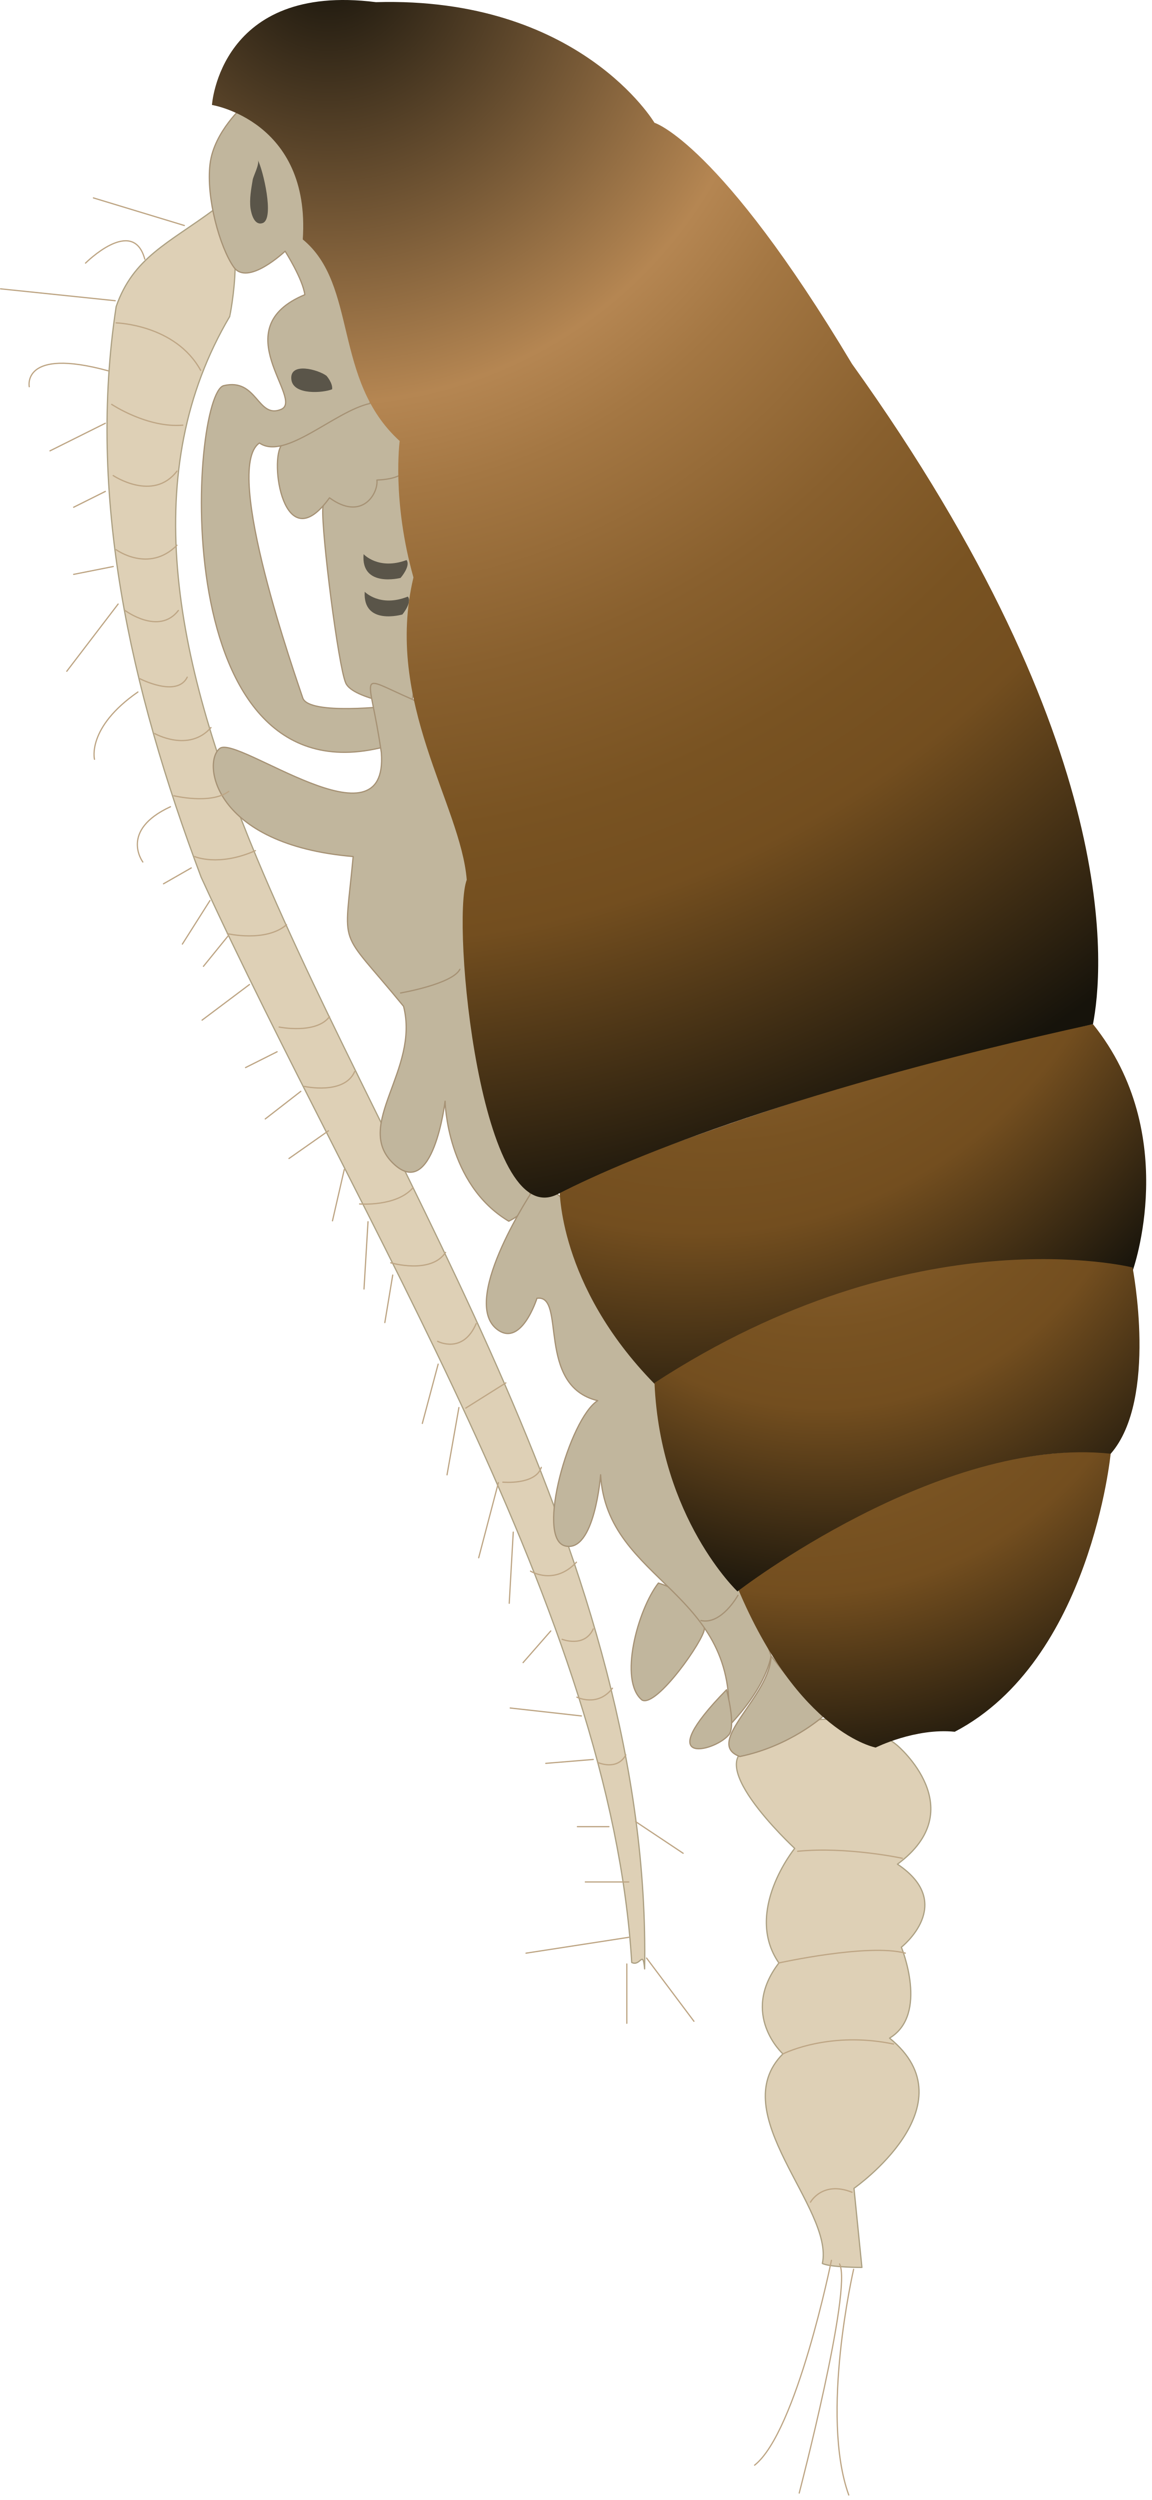
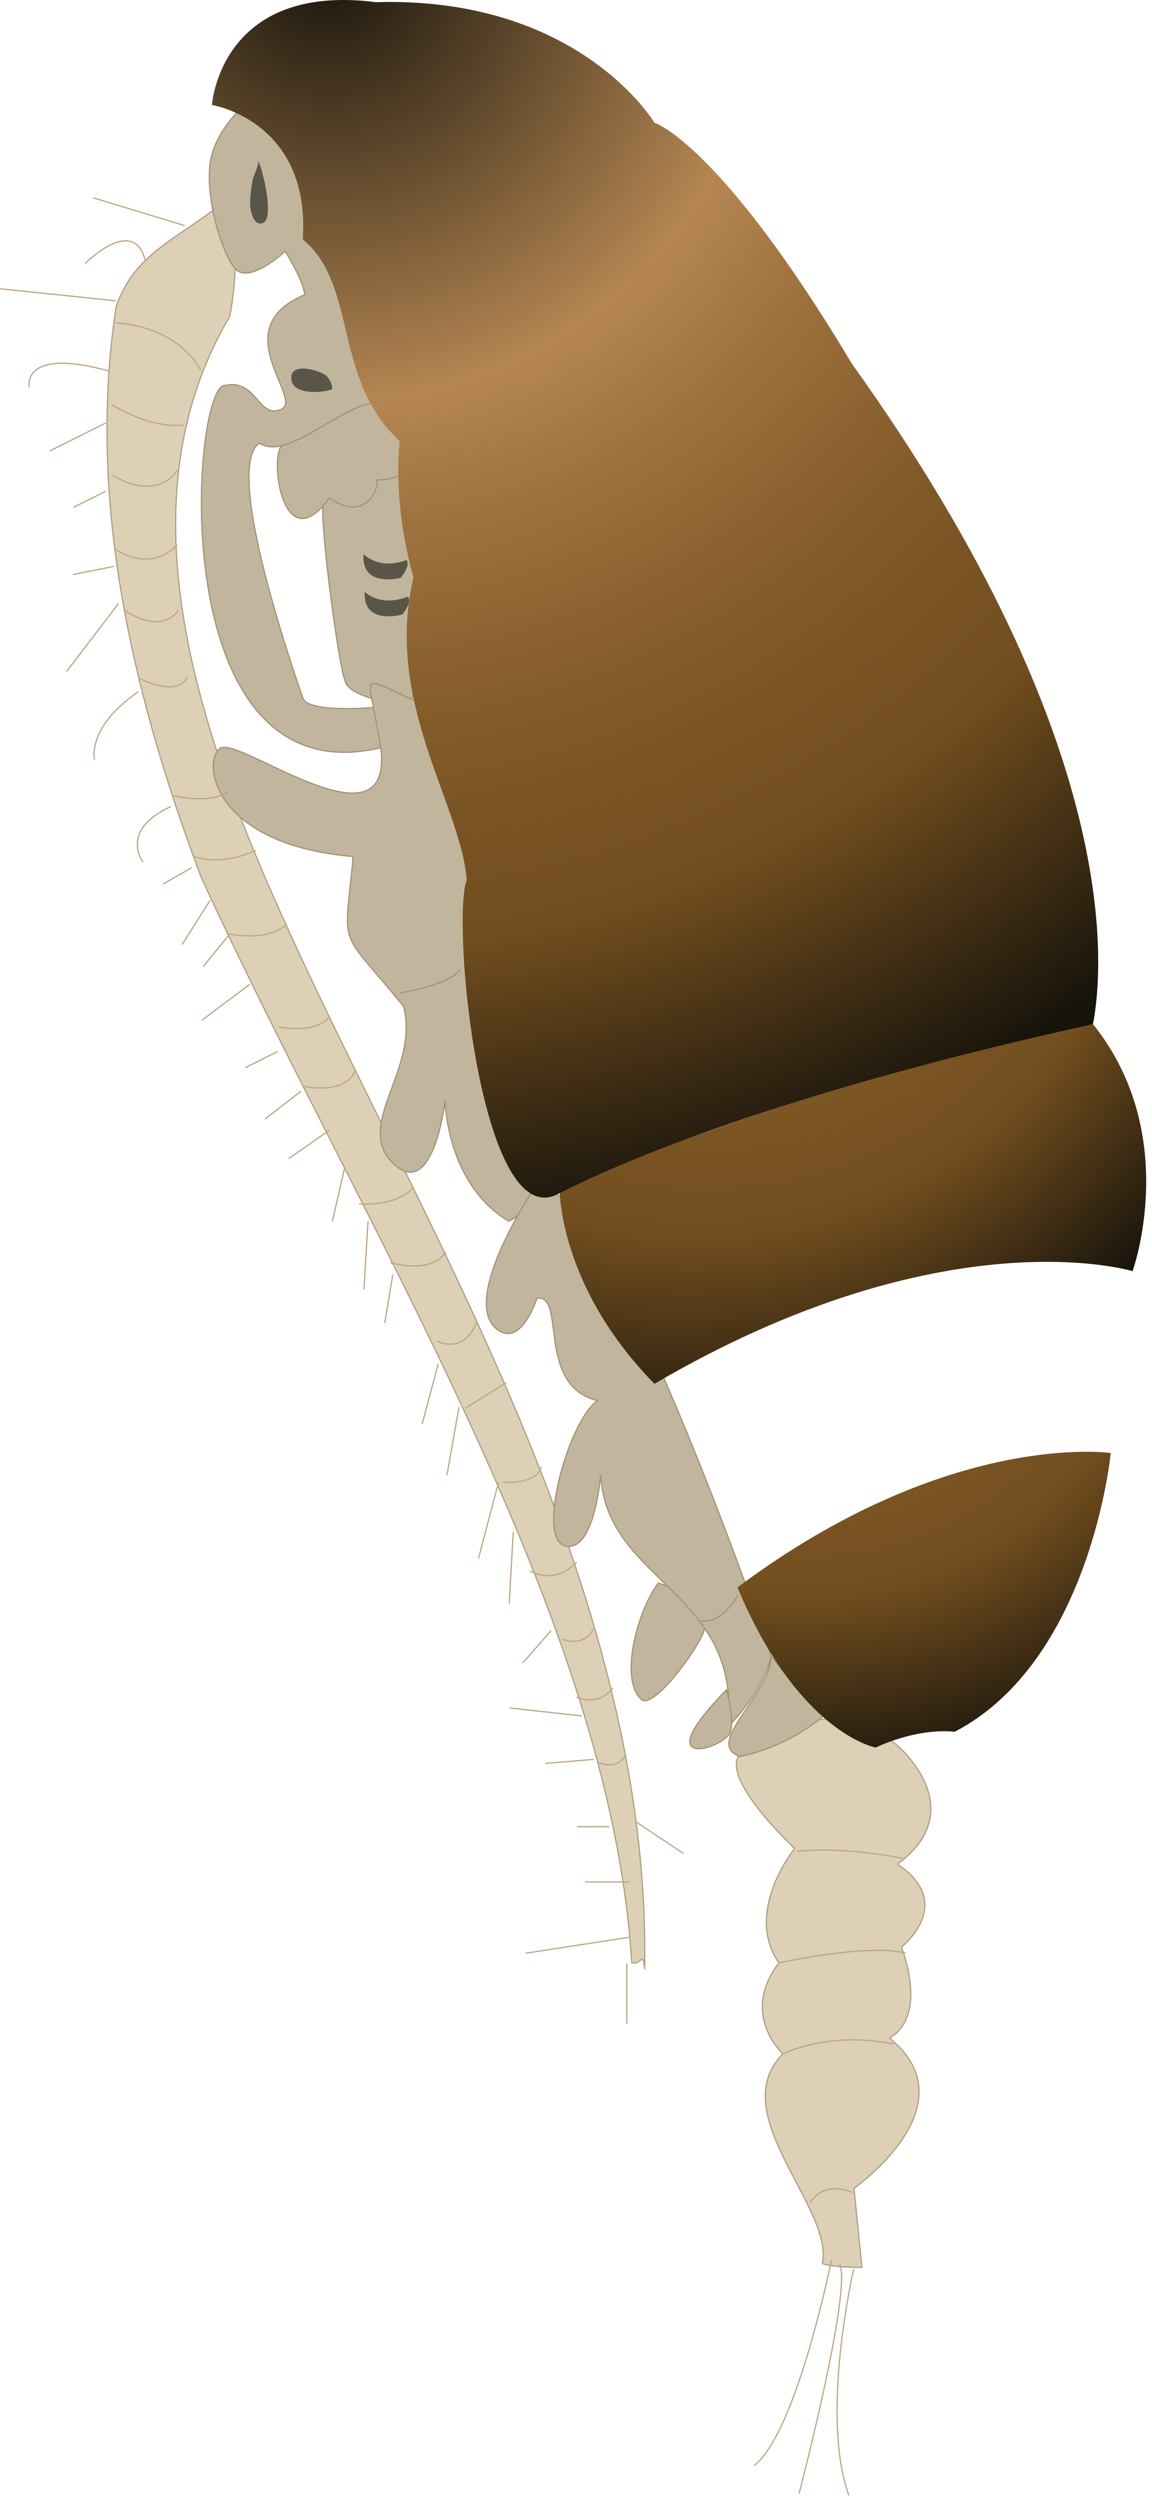
<svg xmlns="http://www.w3.org/2000/svg" xmlns:ns1="https://ian.umces.edu/media-library/" x="0px" y="0px" width="231" height="501" viewBox="0 0 231 501" xml:space="preserve">
  <title>Paraclanus spp</title>
  <desc>
    <ns1:title>Paraclanus spp</ns1:title>
    <ns1:descr>Illustration of Paraclanus spp.</ns1:descr>
    <ns1:scene>
      <ns1:contains>Crustacean, Paracalanus spp. Arthropoda, Crustacea, Maxillopoda, Calanoida, Astacoidea, Paracalanus, </ns1:contains>
      <ns1:when>2008-12-22</ns1:when>
    </ns1:scene>
  </desc>
  <defs />
  <path stroke-linejoin="round" d="m152.23 349.81c-13.476 1.586 7.126 20.602 7.126 20.602s-10.301 12.659-3.174 22.961c-7.911 10.311.806 18.223.806 18.223-11.892 11.898 10.287 30.912 7.912 41.996 1.584.795 7.932.795 7.932.795l-1.59-15.854s23.775-16.626 7.133-30.101c7.92-4.748 2.369-18.22 2.369-18.22s11.1-8.704-.785-16.636c15.059-11.086 0-23.766 0-23.766s-13.48-11.88-27.73.01z" stroke="#ADA183" stroke-linecap="round" stroke-width=".25" fill="#DED0B6" />
  <path stroke-linejoin="round" d="m42.892 42.029c-9.124 6.738-16.169 9.573-19.6 19.407-5.78 37.823 2.714 76.269 17.035 114.34 32.081 69.945 82.191 147.98 86.346 217.5 1.78.89 2.233-2.704 2.586 1.292 1.455-81.135-50.314-157.06-77.751-222.61-17.021-40.717-23.607-77.769-5.441-108.54-.002-.007 3.951-19.012-3.176-21.391z" stroke="#ADA183" stroke-linecap="round" stroke-width=".25" fill="#DED0B6" />
  <path stroke-linejoin="round" d="m148.36 352c-7.418-2.684 6.246-12.183 6.246-20.203 4.447 5.936 10.404 12.173 10.404 12.173s-6.55 5.95-16.65 8.03z" stroke="#A69275" stroke-linecap="round" stroke-width=".25" fill="#C1B69D" />
  <path stroke-linejoin="round" d="m132.02 317.24c-4.155 5.333-8.02 19.601-3.262 23.458 2.978 1.479 12.474-12.18 12.474-14.257 0-2.07-2.37-7.13-9.21-9.2z" stroke="#A69275" stroke-linecap="round" stroke-width=".25" fill="#C1B69D" />
  <path stroke-linejoin="round" d="m80.035 92.339c-.894-.305-14.998 4.748-15.303 9.506-.291 4.751 3.12 31.786 4.609 35.055 1.475 3.272 13.062 4.738 13.062 4.738s7.737-39.5-2.368-49.301z" stroke="#A69275" stroke-linecap="round" stroke-width=".25" fill="#C1B69D" />
-   <path stroke-linejoin="round" d="m56.563 89.067c-2.673 2.968.305 23.462 9.509 10.694 6.538 4.758 9.813-.89 9.509-3.563 15.743-.589-1.787-16.646-1.787-16.646s-10.104 2.378-17.231 9.515z" stroke="#A69275" stroke-linecap="round" stroke-width=".25" fill="#C1B69D" />
+   <path stroke-linejoin="round" d="m56.563 89.067c-2.673 2.968.305 23.462 9.509 10.694 6.538 4.758 9.813-.89 9.509-3.563 15.743-.589-1.787-16.646-1.787-16.646s-10.104 2.378-17.231 9.515" stroke="#A69275" stroke-linecap="round" stroke-width=".25" fill="#C1B69D" />
  <path stroke-linejoin="round" d="m48.042 21.83c1.198-.795-5.15 4.355-5.929 11.083-.806 6.748 1.976 16.646 4.744 20.592 2.775 3.977 10.315-3.164 10.315-3.164s3.54 5.553 3.952 8.717c-16.243 6.734 0 21.001-4.758 22.981-4.758 1.976-4.758-6.335-11.485-4.761-6.728 1.587-12.291 85.169 33.285 72.097-.413-6.335.386-7.922.386-7.922s-16.643 1.98-17.84-1.583c-1.171-3.567-16.23-45.955-8.69-51.092 5.151 3.563 15.039-6.348 22.166-7.922 1.197-8.337-11.878-58.633-26.146-59.036z" stroke="#A69275" stroke-linecap="round" stroke-width=".25" fill="#C1B69D" />
  <path stroke-linejoin="round" d="m76.468 150.86c1.482 19.908-28.818-3.574-32.378-.89-3.566 2.673-1.489 19.299 26.727 21.678-1.78 19.319-3.269 13.668 10.105 30.013 3.275 12.768-10.105 23.763-2.071 31.488 8.02 7.727 10.396-12.473 10.396-12.473s.284 16.635 12.771 24.047c5.354-2.664 4.163-6.228 4.163-6.228s-11.878-93.284-23.472-98.326-8.608-5.95-6.24 10.69z" stroke="#A69275" stroke-linecap="round" stroke-width=".25" fill="#C1B69D" />
  <path stroke-linejoin="round" d="m107.07 238.2s-14.558 21.688-7.723 27.925c5.049 4.456 8.325-5.952 8.325-5.952 5.942-.881-.298 17.535 12.175 20.514-5.65 3.563-12.473 27.62-6.537 29.109 5.942 1.488 7.126-14.254 7.126-14.254 1.198 21.688 28.229 23.164 25.557 50.504 8.021-8.322 8.615-14.258 8.615-14.258s-34.17-100.12-47.53-93.58z" stroke="#A69275" stroke-linecap="round" stroke-width=".25" fill="#C1B69D" />
  <radialGradient id="ian_symbols_5a30a49f890befb4a5825e86c781b0b9" gradientUnits="userSpaceOnUse" cy="244.83" cx="160.94" r="114.37">
    <stop stop-color="#B58652" offset="0" />
    <stop stop-color="#A47743" offset=".114" />
    <stop stop-color="#89602E" offset=".335" />
    <stop stop-color="#795322" offset=".522" />
    <stop stop-color="#734E1F" offset=".652" />
    <stop stop-color="#16130B" offset="1" />
  </radialGradient>
  <path d="m191.43 347.04c-7.906-.793-15.838 3.164-15.838 3.164s-15.443-2.762-27.721-32.088c42.387-31.674 74.854-26.938 74.854-26.938s-3.95 41.6-31.29 55.87z" fill="url(#ian_symbols_5a30a49f890befb4a5825e86c781b0b9)" />
  <path stroke-linejoin="round" d="m159.95 370.99c9.902-.978 20.98 1.404 20.98 1.404" stroke="#BEA685" stroke-linecap="round" stroke-width=".25" fill="none" />
  <path stroke-linejoin="round" d="m156.18 393.37s17.834-3.957 25.36-1.967" stroke="#BEA685" stroke-linecap="round" stroke-width=".25" fill="none" />
  <path stroke-linejoin="round" d="m156.99 411.6c2.464-1.185 10.97-4.305 22.179-1.98" stroke="#BEA685" stroke-linecap="round" stroke-width=".25" fill="none" />
  <path stroke-linejoin="round" d="m162.52 441.31s2.383-4.359 8.326-1.99" stroke="#BEA685" stroke-linecap="round" stroke-width=".25" fill="none" />
  <path stroke-linejoin="round" d="m171.17 454.76s-6.768 29.207-.975 45.234" stroke="#BEA685" stroke-linecap="round" stroke-width=".25" fill="none" />
  <path stroke-linejoin="round" d="m166.72 452.96s-6.938 34.368-15.404 41.052" stroke="#BEA685" stroke-linecap="round" stroke-width=".25" fill="none" />
  <path stroke-linejoin="round" d="m160.26 499.6s10.674-40.859 8.094-45.911" stroke="#BEA685" stroke-linecap="round" stroke-width=".25" fill="none" />
  <radialGradient id="ian_symbols_1dd9ade48afc0354e1c71348e9d9e250" fx="156.18" fy="158.51" gradientUnits="userSpaceOnUse" cy="156.13" cx="130.84" r="138.16">
    <stop stop-color="#B58652" offset="0" />
    <stop stop-color="#A47743" offset=".114" />
    <stop stop-color="#89602E" offset=".335" />
    <stop stop-color="#795322" offset=".522" />
    <stop stop-color="#734E1F" offset=".652" />
    <stop stop-color="#16130B" offset="1" />
  </radialGradient>
  <path d="m227.1 254.74s9.887-27.326-7.934-49.504c-55.449 10.68-106.95 32.87-106.95 32.87s-.393 19.406 19.018 39.207c58.21-34.06 95.86-22.58 95.86-22.58z" fill="url(#ian_symbols_1dd9ade48afc0354e1c71348e9d9e250)" />
  <radialGradient id="ian_symbols_764b1944193390b459bb941437f7d776" fx="162.53" fy="211.01" gradientUnits="userSpaceOnUse" cy="226.86" cx="166.49" gradientTransform="matrix(1 0 0 1.024 0 -12.078)" r="101.15">
    <stop stop-color="#B58652" offset="0" />
    <stop stop-color="#A47743" offset=".114" />
    <stop stop-color="#89602E" offset=".335" />
    <stop stop-color="#795322" offset=".522" />
    <stop stop-color="#734E1F" offset=".652" />
    <stop stop-color="#16130B" offset="1" />
  </radialGradient>
-   <path d="m222.73 291.32c9.523-10.95 4.373-37.322 4.373-37.322s-43.574-10.953-95.864 23.134c1.185 27.177 16.637 41.789 16.637 41.789s40.39-31.24 74.85-27.6z" fill="url(#ian_symbols_764b1944193390b459bb941437f7d776)" />
  <path stroke-linejoin="round" d="m145.68 338.63c-15.146 15.432-2.673 12.463.305 9.195 1.79-1.48-.30-9.19-.30-9.19z" stroke="#A69275" stroke-linecap="round" stroke-width=".25" fill="#C1B69D" />
  <path stroke-linejoin="round" d="m147.97 319.7s-3.27 5.952-7.418 5.053" stroke="#A69275" stroke-linecap="round" stroke-width=".25" fill="none" />
  <path stroke-linejoin="round" d="m80.326 198.99s10.402-1.783 11.892-4.748" stroke="#A69275" stroke-linecap="round" stroke-width=".25" fill="none" />
  <path d="m72.908 111.05s2.978 3.272 8.616 1.185c.88 1.194-1.198 3.577-1.198 3.577s-8.02 2.06-7.418-4.77z" fill="#5A5549" />
  <path d="m73.132 118.59s3.052 3.194 8.649.964c.927 1.164-1.096 3.587-1.096 3.587s-7.953 2.31-7.553-4.55z" fill="#5A5549" />
  <line stroke-linejoin="round" x1="36.963" y2="39.661" x2="18.737" stroke="#BEA685" stroke-linecap="round" y1="45.19" stroke-width=".25" fill="none" />
  <line stroke-linejoin="round" x1="23.096" y2="57.883" x2=".125" stroke="#BEA685" stroke-linecap="round" y1="60.262" stroke-width=".25" fill="none" />
-   <line stroke-linejoin="round" x1="129.65" y2="405.06" x2="139.15" stroke="#BEA685" stroke-linecap="round" y1="392.39" stroke-width=".25" fill="none" />
  <line stroke-linejoin="round" x1="125.69" y2="405.46" x2="125.69" stroke="#BEA685" stroke-linecap="round" y1="393.58" stroke-width=".25" fill="none" />
  <line stroke-linejoin="round" x1="105.48" y2="388.23" x2="126.08" stroke="#BEA685" stroke-linecap="round" y1="391.41" stroke-width=".25" fill="none" />
  <line stroke-linejoin="round" x1="117.37" y2="377.14" x2="126.08" stroke="#BEA685" stroke-linecap="round" y1="377.14" stroke-width=".25" fill="none" />
  <line stroke-linejoin="round" x1="115.78" y2="366.06" x2="122.1" stroke="#BEA685" stroke-linecap="round" y1="366.06" stroke-width=".25" fill="none" />
  <line stroke-linejoin="round" x1="127.46" y2="371.39" x2="136.98" stroke="#BEA685" stroke-linecap="round" y1="365.05" stroke-width=".25" fill="none" />
  <line stroke-linejoin="round" x1="109.44" y2="352.59" x2="118.96" stroke="#BEA685" stroke-linecap="round" y1="353.37" stroke-width=".25" fill="none" />
  <line stroke-linejoin="round" x1="102.31" y2="343.87" x2="116.58" stroke="#BEA685" stroke-linecap="round" y1="342.28" stroke-width=".25" fill="none" />
  <line stroke-linejoin="round" x1="104.89" y2="326.84" x2="110.44" stroke="#BEA685" stroke-linecap="round" y1="333.18" stroke-width=".25" fill="none" />
  <line stroke-linejoin="round" x1="102.11" y2="307.03" x2="102.92" stroke="#BEA685" stroke-linecap="round" y1="321.29" stroke-width=".25" fill="none" />
  <line stroke-linejoin="round" x1="95.987" y2="297.12" x2="99.94" stroke="#BEA685" stroke-linecap="round" y1="312.17" stroke-width=".25" fill="none" />
  <line stroke-linejoin="round" x1="89.639" y2="282.07" x2="92.021" stroke="#BEA685" stroke-linecap="round" y1="295.55" stroke-width=".25" fill="none" />
  <line stroke-linejoin="round" x1="84.685" y2="273.37" x2="87.859" stroke="#BEA685" stroke-linecap="round" y1="285.25" stroke-width=".25" fill="none" />
  <line stroke-linejoin="round" x1="77.166" y2="255.52" x2="78.749" stroke="#BEA685" stroke-linecap="round" y1="265.04" stroke-width=".25" fill="none" />
  <line stroke-linejoin="round" x1="72.99" y2="244.83" x2="73.795" stroke="#BEA685" stroke-linecap="round" y1="258.31" stroke-width=".25" fill="none" />
  <line stroke-linejoin="round" x1="66.668" y2="234.35" x2="69.037" stroke="#BEA685" stroke-linecap="round" y1="244.65" stroke-width=".25" fill="none" />
  <line stroke-linejoin="round" x1="57.951" y2="226.61" x2="65.863" stroke="#BEA685" stroke-linecap="round" y1="232.16" stroke-width=".25" fill="none" />
  <line stroke-linejoin="round" x1="53.193" y2="218.7" x2="60.32" stroke="#BEA685" stroke-linecap="round" y1="224.23" stroke-width=".25" fill="none" />
  <line stroke-linejoin="round" x1="49.241" y2="210.77" x2="55.562" stroke="#BEA685" stroke-linecap="round" y1="213.94" stroke-width=".25" fill="none" />
  <line stroke-linejoin="round" x1="40.523" y2="197.3" x2="50.019" stroke="#BEA685" stroke-linecap="round" y1="204.43" stroke-width=".25" fill="none" />
  <line stroke-linejoin="round" x1="40.794" y2="187.49" x2="45.795" stroke="#BEA685" stroke-linecap="round" y1="193.65" stroke-width=".25" fill="none" />
  <line stroke-linejoin="round" x1="36.571" y2="180.47" x2="42.1" stroke="#BEA685" stroke-linecap="round" y1="189.19" stroke-width=".25" fill="none" />
  <line stroke-linejoin="round" x1="13.39" y2="121.05" x2="23.685" stroke="#BEA685" stroke-linecap="round" y1="134.52" stroke-width=".25" fill="none" />
  <line stroke-linejoin="round" x1="14.771" y2="113.53" x2="22.703" stroke="#BEA685" stroke-linecap="round" y1="115.1" stroke-width=".25" fill="none" />
  <line stroke-linejoin="round" x1="14.771" y2="98.478" x2="21.119" stroke="#BEA685" stroke-linecap="round" y1="101.65" stroke-width=".25" fill="none" />
  <line stroke-linejoin="round" x1="10.026" y2="84.82" x2="21.119" stroke="#BEA685" stroke-linecap="round" y1="90.35" stroke-width=".25" fill="none" />
  <path stroke-linejoin="round" d="m17.153 52.723s9.509-9.509 11.878-.795" stroke="#BEA685" stroke-linecap="round" stroke-width=".25" fill="none" />
  <path stroke-linejoin="round" d="m5.864 77.497s-1.591-7.946 15.844-3.184" stroke="#BEA685" stroke-linecap="round" stroke-width=".25" fill="none" />
  <path stroke-linejoin="round" d="m18.947 152.16s-1.597-6.345 8.704-13.485" stroke="#BEA685" stroke-linecap="round" stroke-width=".25" fill="none" />
  <path stroke-linejoin="round" d="m28.639 172.74s-4.758-6.325 5.543-11.073" stroke="#BEA685" stroke-linecap="round" stroke-width=".25" fill="none" />
  <line stroke-linejoin="round" x1="32.788" y2="173.93" x2="38.351" stroke="#BEA685" stroke-linecap="round" y1="177.11" stroke-width=".25" fill="none" />
  <path stroke-linejoin="round" d="m23.292 64.706s11.884.305 16.94 9.509" stroke="#BEA685" stroke-linecap="round" stroke-width=".25" fill="none" />
  <path stroke-linejoin="round" d="m22.398 81.037s7.127 4.771 14.26 4.163" stroke="#BEA685" stroke-linecap="round" stroke-width=".25" fill="none" />
  <path stroke-linejoin="round" d="m22.703 95.304s8.02 5.347 12.778-.89" stroke="#BEA685" stroke-linecap="round" stroke-width=".25" fill="none" />
  <path stroke-linejoin="round" d="m23.292 110.16s6.538 4.758 12.189-.89" stroke="#BEA685" stroke-linecap="round" stroke-width=".25" fill="none" />
  <path stroke-linejoin="round" d="m25.072 122.34s6.822 5.056 10.693 0" stroke="#BEA685" stroke-linecap="round" stroke-width=".25" fill="none" />
  <path stroke-linejoin="round" d="m28.05 136.01s7.431 3.858 9.496-.305" stroke="#BEA685" stroke-linecap="round" stroke-width=".25" fill="none" />
-   <path stroke-linejoin="round" d="m31.014 147s6.836 3.858 11.296-1.194" stroke="#BEA685" stroke-linecap="round" stroke-width=".25" fill="none" />
  <path stroke-linejoin="round" d="m34.872 159.47s7.438 1.793 10.998-.88" stroke="#BEA685" stroke-linecap="round" stroke-width=".25" fill="none" />
  <path stroke-linejoin="round" d="m39.034 171.65s4.751 2.098 12.183-1.185" stroke="#BEA685" stroke-linecap="round" stroke-width=".25" fill="none" />
  <path stroke-linejoin="round" d="m45.579 187.1s7.722 1.794 11.878-1.783" stroke="#BEA685" stroke-linecap="round" stroke-width=".25" fill="none" />
  <path stroke-linejoin="round" d="m55.975 205.82s7.425 1.489 10.098-2.084" stroke="#BEA685" stroke-linecap="round" stroke-width=".25" fill="none" />
  <path stroke-linejoin="round" d="m61.017 217.71s8.02 1.783 10.104-2.978" stroke="#BEA685" stroke-linecap="round" stroke-width=".25" fill="none" />
  <path stroke-linejoin="round" d="m72.11 241.27s7.424.595 10.707-3.263" stroke="#BEA685" stroke-linecap="round" stroke-width=".25" fill="none" />
  <path stroke-linejoin="round" d="m78.35 253.06s8.027 2.369 10.998-2.078" stroke="#BEA685" stroke-linecap="round" stroke-width=".25" fill="none" />
  <path stroke-linejoin="round" d="m87.757 268.8s5.056 2.674 7.729-3.563" stroke="#BEA685" stroke-linecap="round" stroke-width=".25" fill="none" />
  <path stroke-linejoin="round" d="m93.402 282.17l8.027-5.042" stroke="#BEA685" stroke-linecap="round" stroke-width=".25" fill="none" />
  <path stroke-linejoin="round" d="m100.83 297.02s6.538.609 7.716-2.964" stroke="#BEA685" stroke-linecap="round" stroke-width=".25" fill="none" />
  <path stroke-linejoin="round" d="m106.38 314.85s4.758 2.967 9.211-1.791" stroke="#BEA685" stroke-linecap="round" stroke-width=".25" fill="none" />
  <path stroke-linejoin="round" d="m112.72 328.51s4.453 1.781 6.24-2.077" stroke="#BEA685" stroke-linecap="round" stroke-width=".25" fill="none" />
  <path stroke-linejoin="round" d="m115.68 340.11s4.162 2.064 7.134-1.793" stroke="#BEA685" stroke-linecap="round" stroke-width=".25" fill="none" />
  <path stroke-linejoin="round" d="m119.84 353.18s3.872 1.78 5.651-1.499" stroke="#BEA685" stroke-linecap="round" stroke-width=".25" fill="none" />
  <path d="m51.697 32.067c.413.748-.894 3.215-1.022 3.952-.305 1.804-.684 3.868-.447 5.716.163 1.13.771 3.543 2.443 2.968 2.437-.850.021-10.867-.974-12.636z" fill="#5A5549" />
  <path d="m65.47 75.311c-1.604-1.229-7.519-2.89-7.039.795.413 3.127 6.389 2.64 8.169 1.902.156-1.252-1.13-2.697-1.13-2.697z" fill="#5A5549" />
  <radialGradient id="ian_symbols_6ad4e8fae54b9e245997247158e4f61d" gradientUnits="userSpaceOnUse" cy="-7.888" cx="65.87" r="258.25">
    <stop stop-color="#16130B" offset="0" />
    <stop stop-color="#B58652" offset=".343" />
    <stop stop-color="#A47743" offset=".416" />
    <stop stop-color="#89602E" offset=".559" />
    <stop stop-color="#795322" offset=".68" />
    <stop stop-color="#734E1F" offset=".764" />
    <stop stop-color="#16130B" offset="1" />
  </radialGradient>
  <path d="m60.712 47.972c1.598-23.763-18.212-26.937-18.212-26.937s1.59-24.568 32.885-20.602c40.791-1.185 55.85 24.168 55.85 24.168s13.069 3.966 39.608 48.32c55.07 76.844 50.307 122 48.322 132.32-57.818 12.67-91.896 26.131-107.34 34.063-15.452 7.922-21.394-54.665-18.233-62.99-1.184-15.049-16.622-35.65-10.687-60.598-4.352-15.452-2.761-27.339-2.761-27.339-13.481-12.265-8.33-31.293-19.437-40.399z" fill="url(#ian_symbols_6ad4e8fae54b9e245997247158e4f61d)" />
</svg>